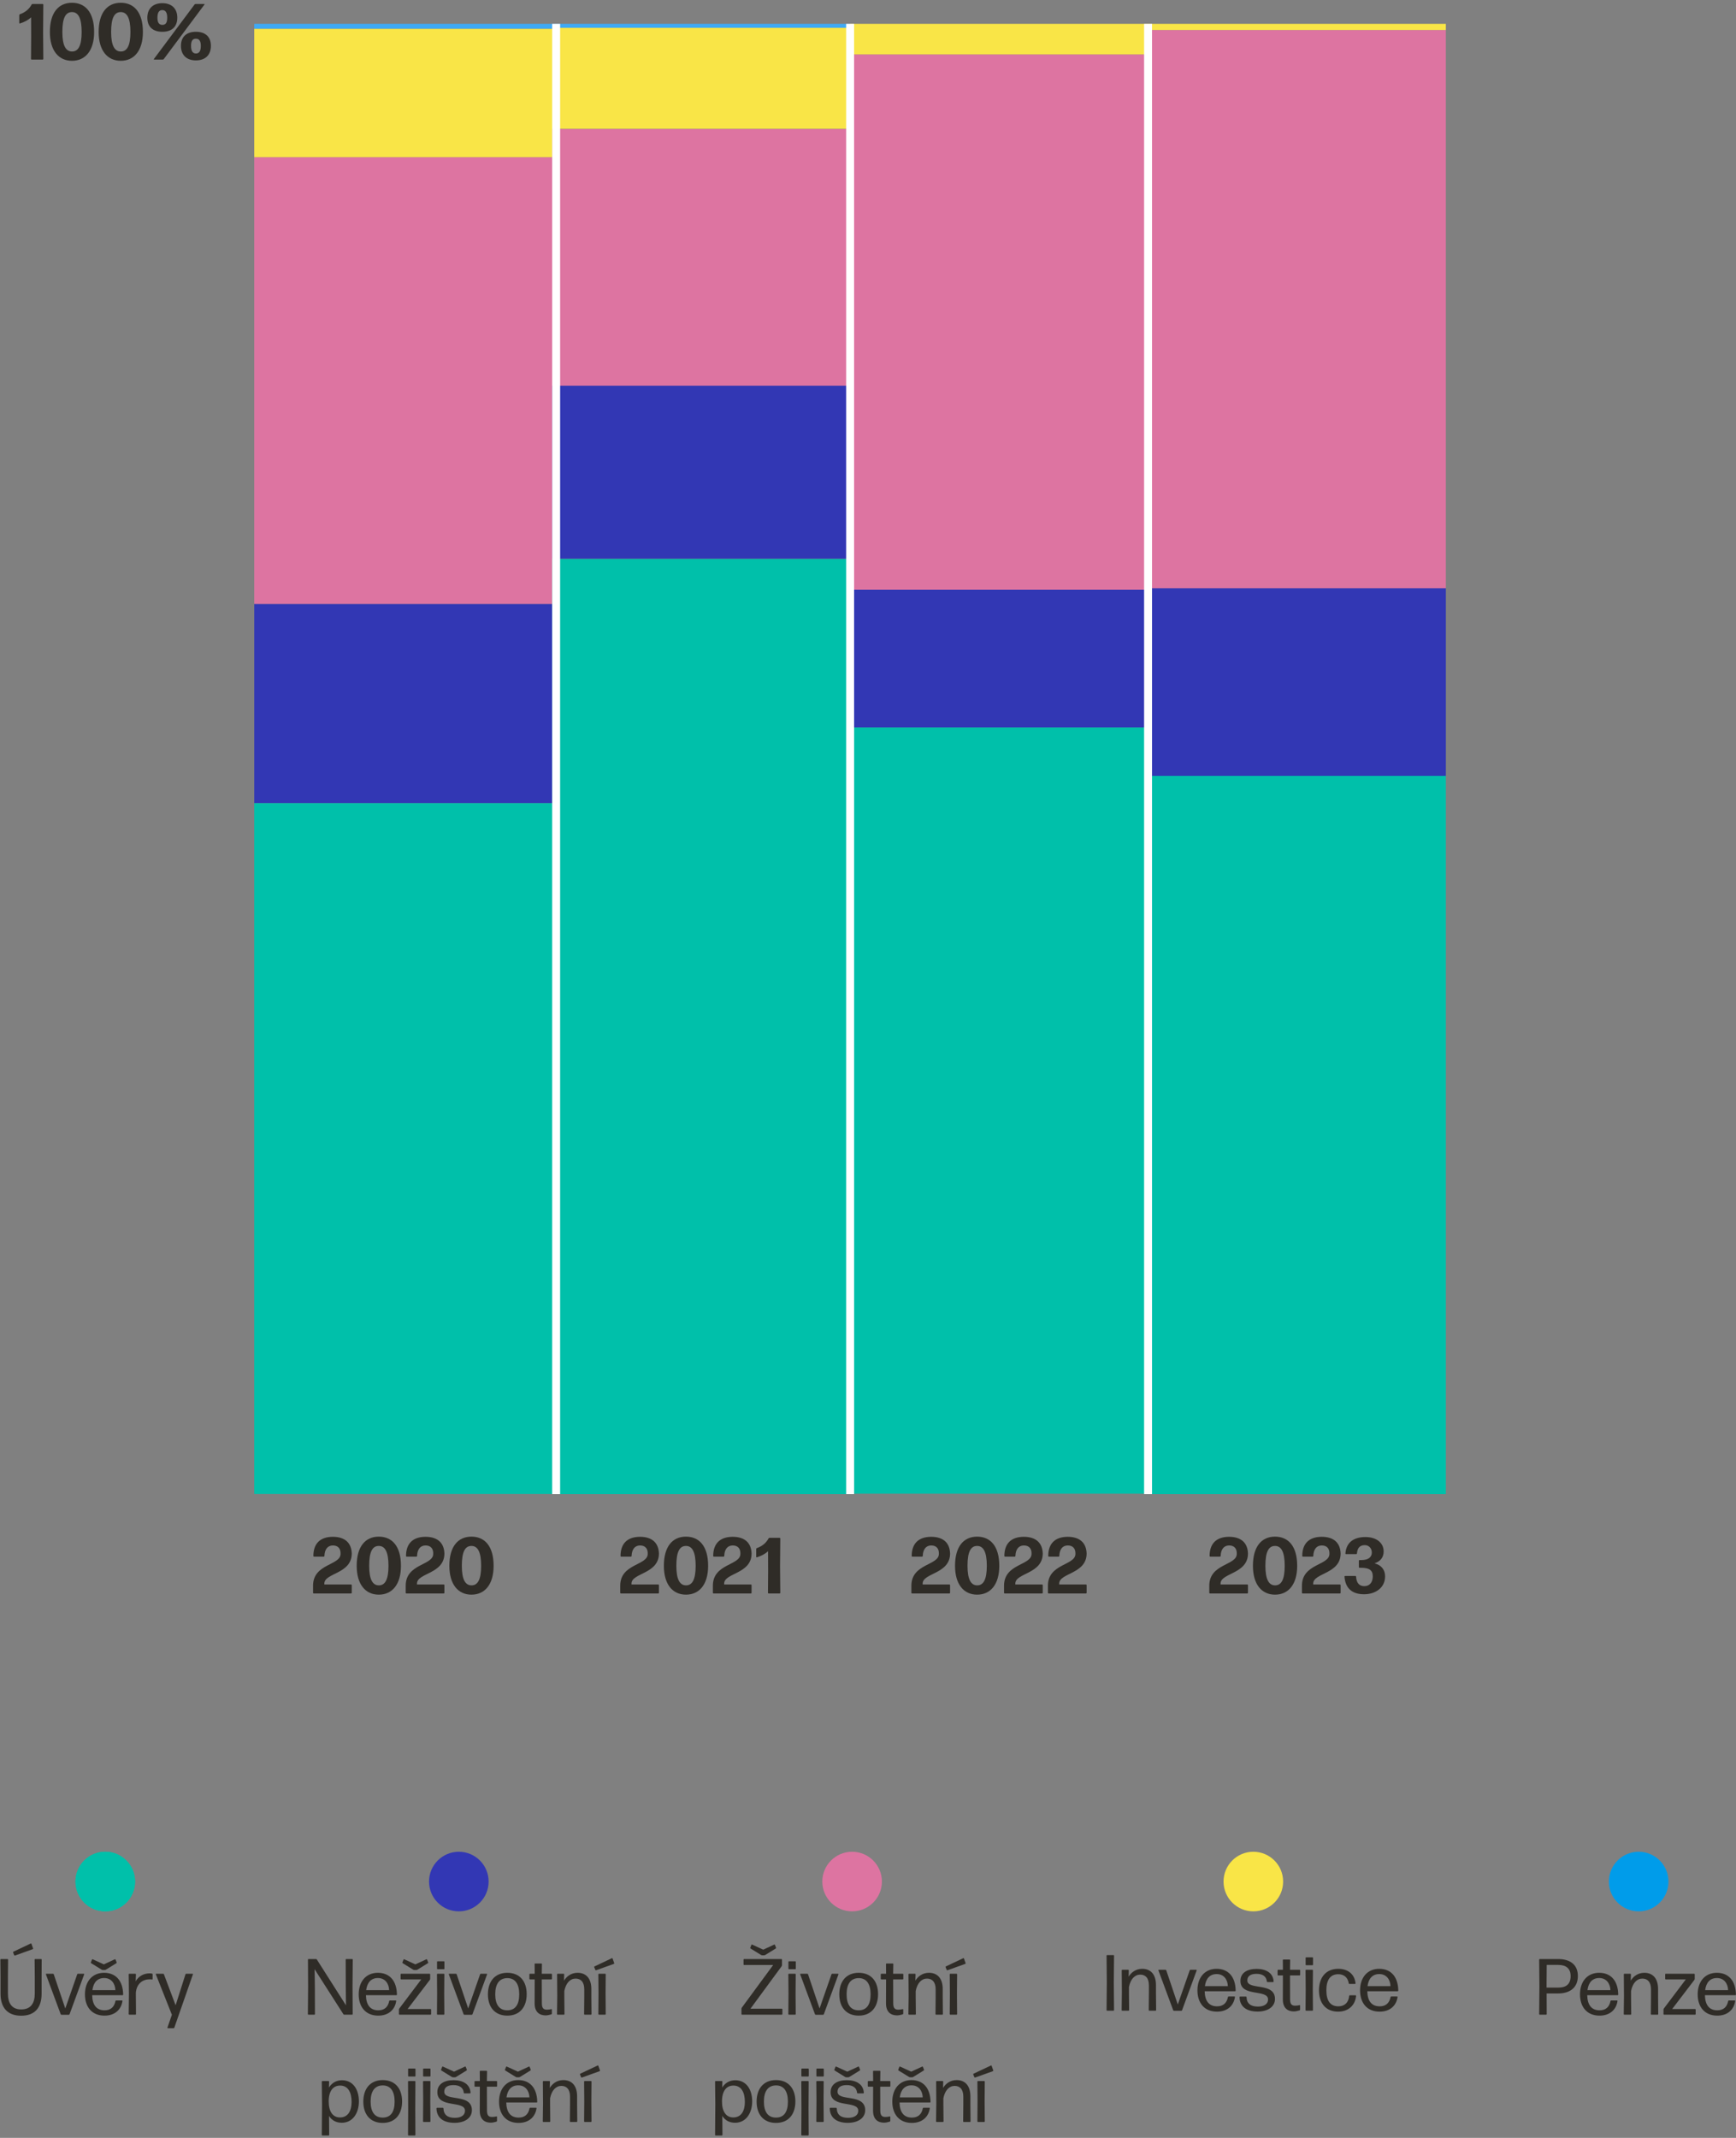
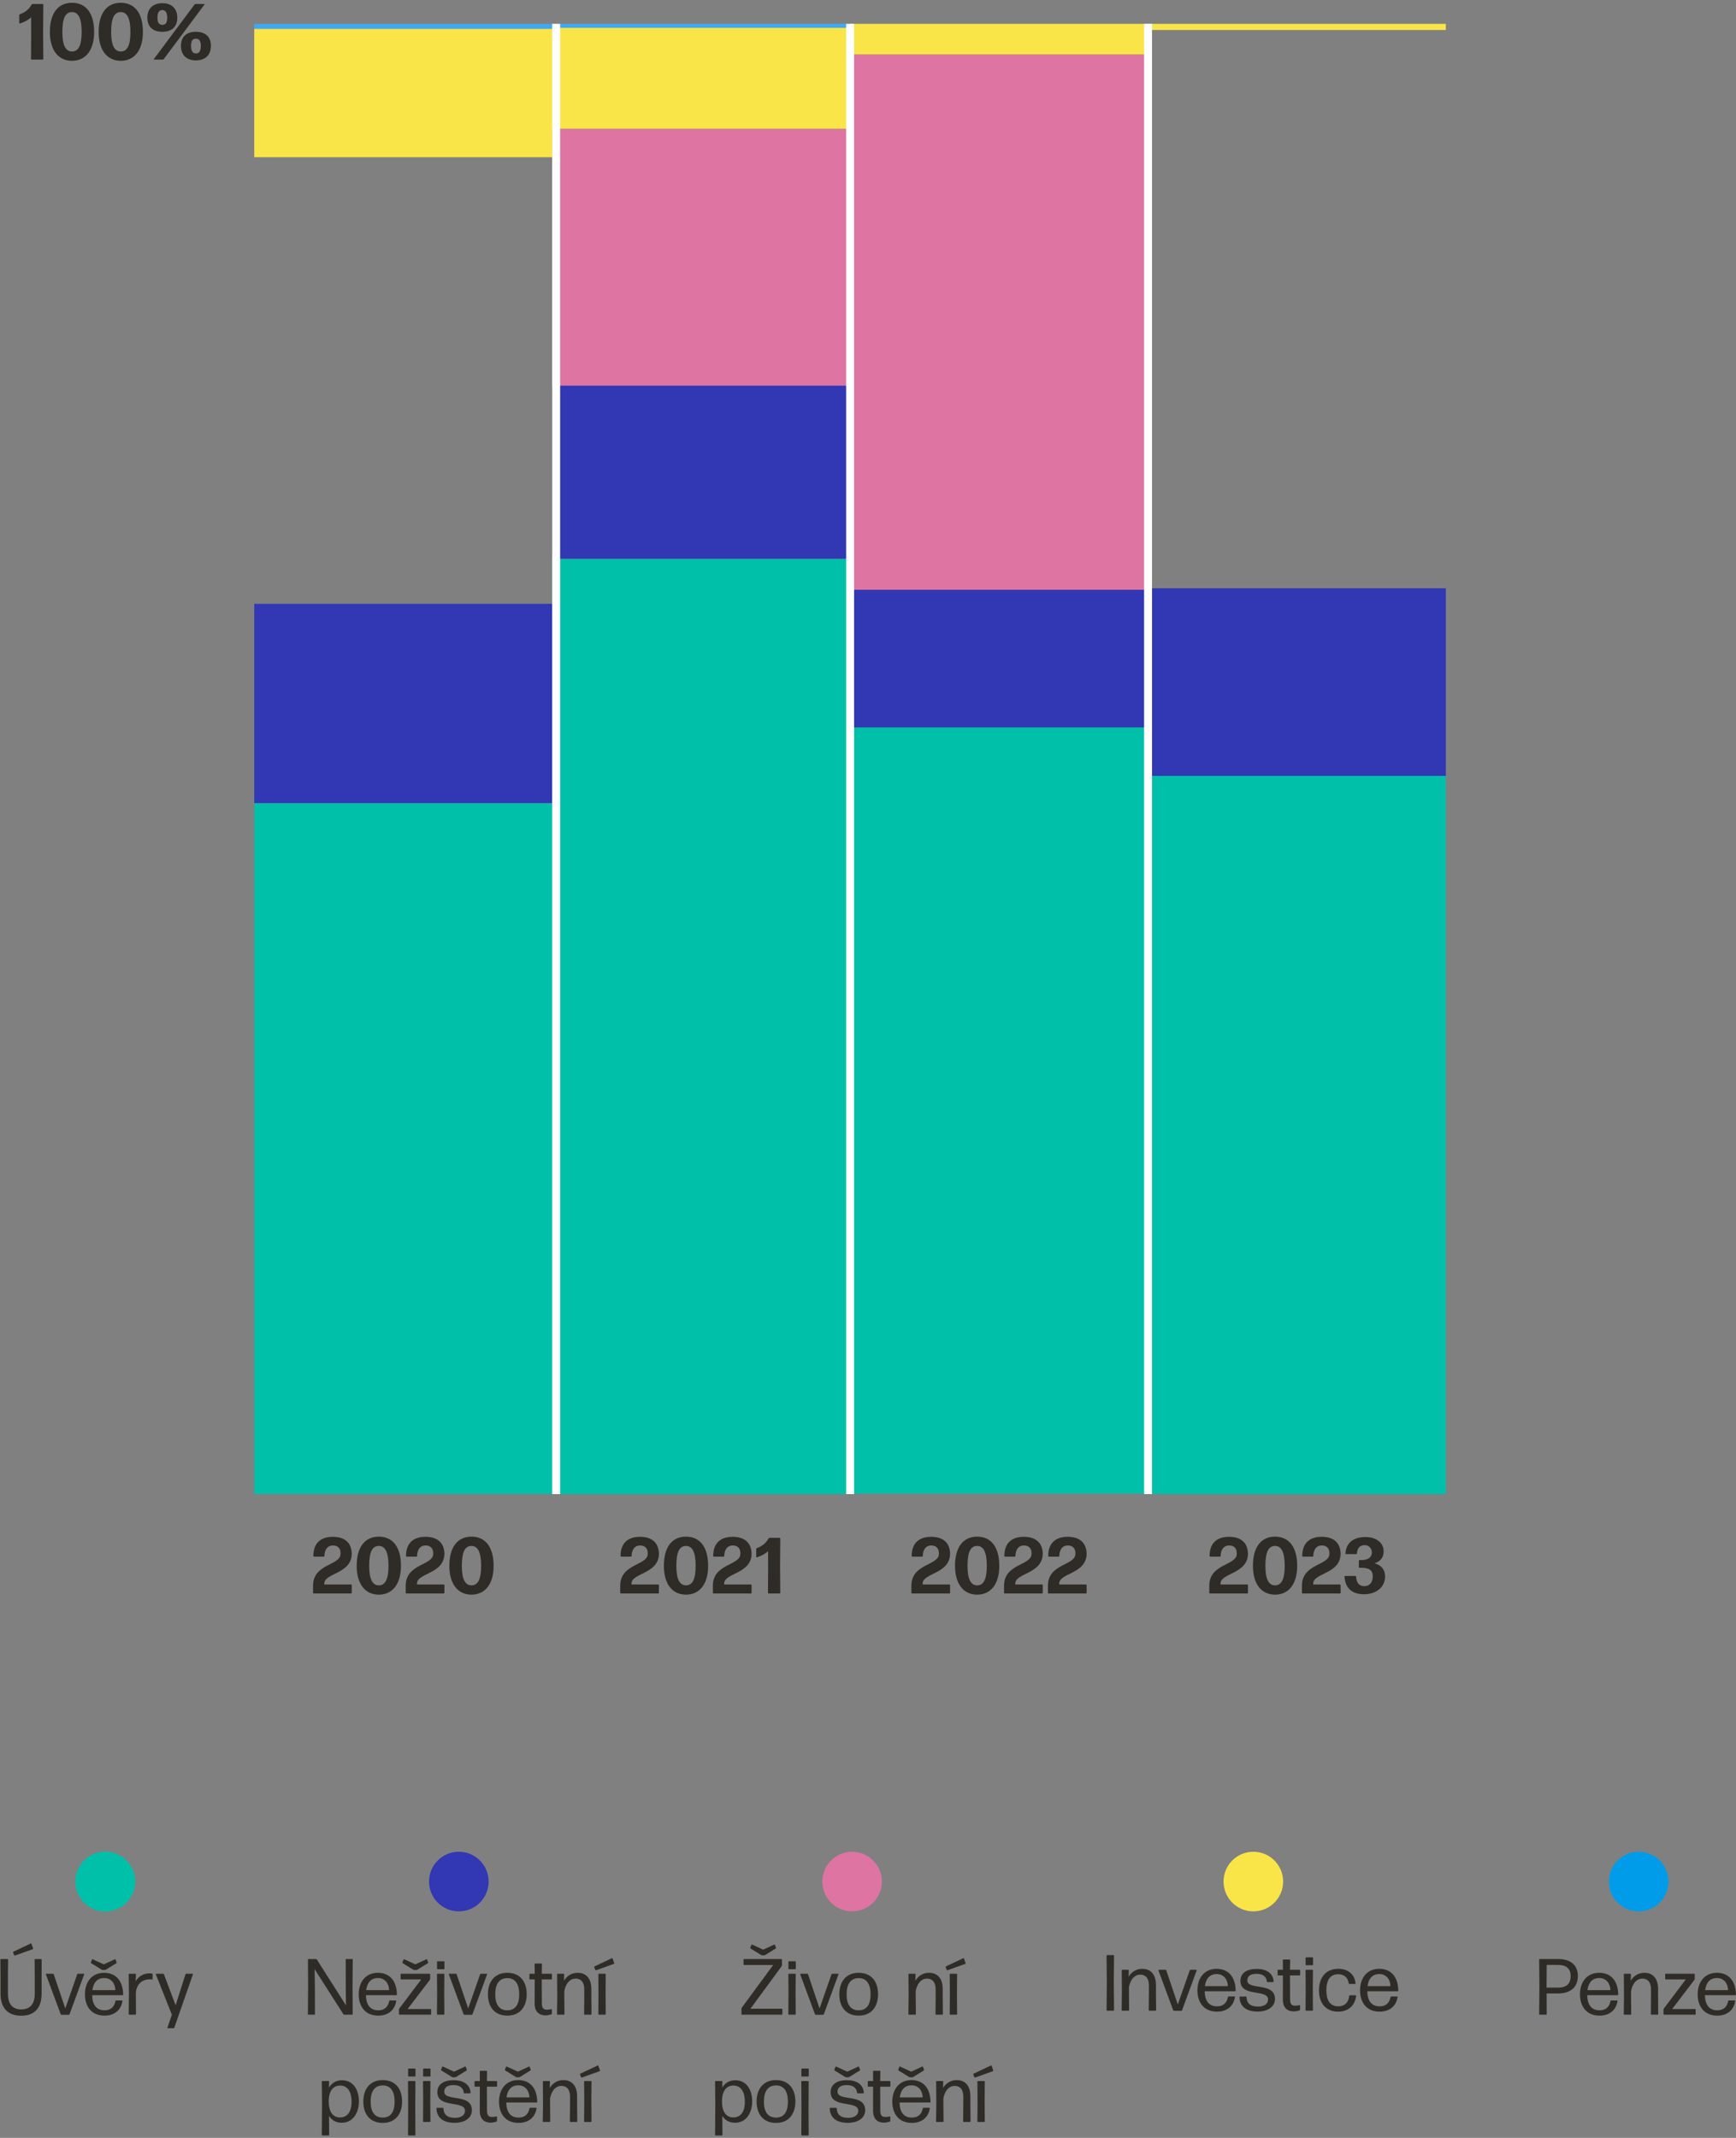
<svg xmlns="http://www.w3.org/2000/svg" width="437" height="538" viewBox="0 0 437 538" fill="none">
  <rect x="0" y="0" width="437" height="538" fill="#808080" stroke="none" />
  <path d="M115.5 481C119.642 481 123 477.642 123 473.5C123 469.358 119.642 466 115.5 466C111.358 466 108 469.358 108 473.5C108 477.642 111.358 481 115.5 481Z" fill="#3237B4" />
  <path d="M315.5 481C319.642 481 323 477.642 323 473.5C323 469.358 319.642 466 315.5 466C311.358 466 308 469.358 308 473.5C308 477.642 311.358 481 315.5 481Z" fill="#F9E547" />
  <path d="M214.5 481C218.642 481 222 477.642 222 473.5C222 469.358 218.642 466 214.5 466C210.358 466 207 469.358 207 473.5C207 477.642 210.358 481 214.5 481Z" fill="#DD74A1" />
  <path d="M26.5 481C30.642 481 34 477.642 34 473.5C34 469.358 30.642 466 26.5 466C22.358 466 19 469.358 19 473.5C19 477.642 22.358 481 26.5 481Z" fill="#00C0AA" />
  <path d="M26.5 481C30.642 481 34 477.642 34 473.5C34 469.358 30.642 466 26.5 466C22.358 466 19 469.358 19 473.5C19 477.642 22.358 481 26.5 481Z" fill="#00C0AA" />
  <path d="M8.234 490.52L3.774 492.12C3.694 492.14 3.614 492.1 3.574 492.04L3.294 491.34C3.254 491.28 3.294 491.2 3.354 491.16L7.754 489.08C7.814 489.04 7.894 489.08 7.914 489.16L8.334 490.34C8.354 490.42 8.314 490.5 8.234 490.52ZM10.474 501.7C10.474 505.22 8.794 507.26 5.334 507.26C1.874 507.26 0.134 505.22 0.134 501.7V497.34L0.094 493.14C0.094 493.06 0.154 493 0.234 493H1.894C1.974 493 2.034 493.06 2.034 493.14L1.994 497.3V501.7C1.994 504.08 2.954 505.68 5.334 505.68C7.774 505.68 8.754 504.08 8.754 501.7V497.34L8.714 493.14C8.714 493.06 8.774 493 8.854 493H10.354C10.434 493 10.494 493.06 10.494 493.14L10.474 497.34V501.7Z" fill="#2F2C27" />
  <path d="M21.195 496.84L17.515 506.88C17.495 506.96 17.415 507.02 17.335 507.02H15.455C15.375 507.02 15.295 506.96 15.275 506.88L11.555 496.84C11.535 496.76 11.575 496.7 11.655 496.7H13.355C13.435 496.7 13.515 496.76 13.535 496.84L16.435 505.44L19.435 496.84C19.455 496.76 19.535 496.7 19.615 496.7H21.095C21.175 496.7 21.215 496.76 21.195 496.84Z" fill="#2F2C27" />
  <path d="M29.301 494.04L26.641 495.68C26.561 495.72 26.461 495.76 26.381 495.76H25.861C25.781 495.76 25.681 495.72 25.601 495.68L22.941 494.04C22.881 494 22.841 493.9 22.881 493.84L23.161 493.12C23.201 493.06 23.281 493.02 23.341 493.06L26.141 494.34L28.901 493.06C28.961 493.02 29.041 493.06 29.081 493.12L29.361 493.84C29.401 493.9 29.361 494 29.301 494.04ZM29.221 503.42H30.701C30.781 503.42 30.841 503.48 30.821 503.56C30.521 505.68 28.961 507.24 26.301 507.24C23.101 507.24 21.381 505.02 21.381 501.88C21.381 498.66 23.221 496.46 26.201 496.46C29.201 496.46 30.961 498.52 31.001 501.96C31.001 502.04 30.941 502.1 30.861 502.1H23.201C23.261 504.58 24.301 505.9 26.321 505.9C27.861 505.9 28.761 505.08 29.061 503.56C29.081 503.48 29.141 503.42 29.221 503.42ZM29.041 500.82C28.981 499.18 28.041 497.78 26.221 497.78C24.521 497.78 23.521 498.88 23.261 500.82H29.041Z" fill="#2F2C27" />
  <path d="M34.096 507H32.536C32.456 507 32.396 506.94 32.396 506.86L32.456 501.74L32.396 496.84C32.396 496.76 32.456 496.7 32.536 496.7H34.076C34.156 496.7 34.216 496.76 34.216 496.84L34.156 498.6C34.876 497.3 36.216 496.6 37.656 496.6C37.876 496.6 38.096 496.62 38.276 496.66C38.356 496.68 38.416 496.76 38.416 496.84V498.04C38.416 498.1 38.356 498.16 38.276 498.14C38.116 498.12 37.916 498.1 37.676 498.1C35.916 498.1 34.396 499.18 34.196 501.48L34.236 506.86C34.236 506.94 34.176 507 34.096 507Z" fill="#2F2C27" />
  <path d="M48.567 496.84L43.887 510.26C43.867 510.34 43.787 510.4 43.707 510.4H42.247C42.187 510.4 42.127 510.34 42.147 510.26L43.267 507.02L39.227 496.84C39.187 496.76 39.227 496.7 39.307 496.7H41.087C41.167 496.7 41.247 496.76 41.267 496.84L44.207 504.64L46.687 496.84C46.707 496.76 46.787 496.7 46.867 496.7H48.467C48.547 496.7 48.587 496.76 48.567 496.84Z" fill="#2F2C27" />
  <path d="M165.689 401H156.309C156.209 401 156.129 400.92 156.129 400.82V399.04C156.129 393.46 163.049 393.98 163.049 391.04C163.109 389.7 162.389 388.9 161.089 388.92C159.829 388.94 159.049 389.86 158.989 391.56C158.989 391.66 158.909 391.74 158.809 391.74H156.389C156.289 391.74 156.209 391.66 156.209 391.56C156.209 388.52 157.849 386.76 161.089 386.74C164.209 386.74 165.789 388.32 165.869 390.94C165.869 396.12 158.969 395.82 158.969 398.5V398.74H165.689C165.789 398.74 165.869 398.82 165.869 398.92V400.82C165.869 400.92 165.789 401 165.689 401Z" fill="#2F2C27" />
  <path d="M178.256 394.04C178.256 398.72 176.056 401.3 172.676 401.3C169.316 401.3 167.116 398.72 167.116 394.04C167.116 389.18 169.296 386.7 172.676 386.7C176.036 386.7 178.256 389.12 178.256 394.04ZM170.256 394.04C170.256 397.5 171.136 398.96 172.696 398.96C174.256 398.96 175.116 397.52 175.116 394.04C175.116 390.56 174.256 389.04 172.676 389.04C171.076 389.04 170.256 390.5 170.256 394.04Z" fill="#2F2C27" />
  <path d="M189.013 401H179.633C179.533 401 179.453 400.92 179.453 400.82V399.04C179.453 393.46 186.373 393.98 186.373 391.04C186.433 389.7 185.713 388.9 184.413 388.92C183.153 388.94 182.373 389.86 182.313 391.56C182.313 391.66 182.233 391.74 182.133 391.74H179.713C179.613 391.74 179.533 391.66 179.533 391.56C179.533 388.52 181.173 386.76 184.413 386.74C187.533 386.74 189.113 388.32 189.193 390.94C189.193 396.12 182.293 395.82 182.293 398.5V398.74H189.013C189.113 398.74 189.193 398.82 189.193 398.92V400.82C189.193 400.92 189.113 401 189.013 401Z" fill="#2F2C27" />
  <path d="M196.24 401H193.5C193.4 401 193.32 400.92 193.32 400.82L193.36 395.22L193.34 390.36C192.6 391.06 191.64 391.56 190.54 391.9C190.44 391.94 190.36 391.88 190.36 391.78V389.82C190.36 389.72 190.42 389.62 190.54 389.58C191.88 389.1 192.86 388.28 193.46 387.16C193.5 387.06 193.62 387 193.72 387H196.24C196.34 387 196.42 387.08 196.42 387.18L196.36 394.18L196.42 400.82C196.42 400.92 196.34 401 196.24 401Z" fill="#2F2C27" />
  <path d="M88.365 401H78.985C78.885 401 78.805 400.92 78.805 400.82V399.04C78.805 393.46 85.725 393.98 85.725 391.04C85.785 389.7 85.065 388.9 83.765 388.92C82.505 388.94 81.725 389.86 81.665 391.56C81.665 391.66 81.585 391.74 81.485 391.74H79.065C78.965 391.74 78.885 391.66 78.885 391.56C78.885 388.52 80.525 386.76 83.765 386.74C86.885 386.74 88.465 388.32 88.545 390.94C88.545 396.12 81.645 395.82 81.645 398.5V398.74H88.365C88.465 398.74 88.545 398.82 88.545 398.92V400.82C88.545 400.92 88.465 401 88.365 401Z" fill="#2F2C27" />
  <path d="M100.932 394.04C100.932 398.72 98.732 401.3 95.352 401.3C91.992 401.3 89.792 398.72 89.792 394.04C89.792 389.18 91.972 386.7 95.352 386.7C98.712 386.7 100.932 389.12 100.932 394.04ZM92.932 394.04C92.932 397.5 93.812 398.96 95.372 398.96C96.932 398.96 97.792 397.52 97.792 394.04C97.792 390.56 96.932 389.04 95.352 389.04C93.752 389.04 92.932 390.5 92.932 394.04Z" fill="#2F2C27" />
  <path d="M111.689 401H102.309C102.209 401 102.129 400.92 102.129 400.82V399.04C102.129 393.46 109.049 393.98 109.049 391.04C109.109 389.7 108.389 388.9 107.089 388.92C105.829 388.94 105.049 389.86 104.989 391.56C104.989 391.66 104.909 391.74 104.809 391.74H102.389C102.289 391.74 102.209 391.66 102.209 391.56C102.209 388.52 103.849 386.76 107.089 386.74C110.209 386.74 111.789 388.32 111.869 390.94C111.869 396.12 104.969 395.82 104.969 398.5V398.74H111.689C111.789 398.74 111.869 398.82 111.869 398.92V400.82C111.869 400.92 111.789 401 111.689 401Z" fill="#2F2C27" />
  <path d="M124.256 394.04C124.256 398.72 122.056 401.3 118.676 401.3C115.316 401.3 113.116 398.72 113.116 394.04C113.116 389.18 115.296 386.7 118.676 386.7C122.036 386.7 124.256 389.12 124.256 394.04ZM116.256 394.04C116.256 397.5 117.136 398.96 118.696 398.96C120.256 398.96 121.116 397.52 121.116 394.04C121.116 390.56 120.256 389.04 118.676 389.04C117.076 389.04 116.256 390.5 116.256 394.04Z" fill="#2F2C27" />
  <path d="M238.982 401H229.602C229.502 401 229.422 400.92 229.422 400.82V399.04C229.422 393.46 236.342 393.98 236.342 391.04C236.402 389.7 235.682 388.9 234.382 388.92C233.122 388.94 232.342 389.86 232.282 391.56C232.282 391.66 232.202 391.74 232.102 391.74H229.682C229.582 391.74 229.502 391.66 229.502 391.56C229.502 388.52 231.142 386.76 234.382 386.74C237.502 386.74 239.082 388.32 239.162 390.94C239.162 396.12 232.262 395.82 232.262 398.5V398.74H238.982C239.082 398.74 239.162 398.82 239.162 398.92V400.82C239.162 400.92 239.082 401 238.982 401Z" fill="#2F2C27" />
  <path d="M251.549 394.04C251.549 398.72 249.349 401.3 245.969 401.3C242.609 401.3 240.409 398.72 240.409 394.04C240.409 389.18 242.589 386.7 245.969 386.7C249.329 386.7 251.549 389.12 251.549 394.04ZM243.549 394.04C243.549 397.5 244.429 398.96 245.989 398.96C247.549 398.96 248.409 397.52 248.409 394.04C248.409 390.56 247.549 389.04 245.969 389.04C244.369 389.04 243.549 390.5 243.549 394.04Z" fill="#2F2C27" />
  <path d="M262.306 401H252.926C252.826 401 252.746 400.92 252.746 400.82V399.04C252.746 393.46 259.666 393.98 259.666 391.04C259.726 389.7 259.006 388.9 257.706 388.92C256.446 388.94 255.666 389.86 255.606 391.56C255.606 391.66 255.526 391.74 255.426 391.74H253.006C252.906 391.74 252.826 391.66 252.826 391.56C252.826 388.52 254.466 386.76 257.706 386.74C260.826 386.74 262.406 388.32 262.486 390.94C262.486 396.12 255.586 395.82 255.586 398.5V398.74H262.306C262.406 398.74 262.486 398.82 262.486 398.92V400.82C262.486 400.92 262.406 401 262.306 401Z" fill="#2F2C27" />
  <path d="M273.353 401H263.973C263.873 401 263.793 400.92 263.793 400.82V399.04C263.793 393.46 270.713 393.98 270.713 391.04C270.773 389.7 270.053 388.9 268.753 388.92C267.493 388.94 266.713 389.86 266.653 391.56C266.653 391.66 266.573 391.74 266.473 391.74H264.053C263.953 391.74 263.873 391.66 263.873 391.56C263.873 388.52 265.513 386.76 268.753 386.74C271.873 386.74 273.453 388.32 273.533 390.94C273.533 396.12 266.633 395.82 266.633 398.5V398.74H273.353C273.453 398.74 273.533 398.82 273.533 398.92V400.82C273.533 400.92 273.453 401 273.353 401Z" fill="#2F2C27" />
  <path d="M313.97 401H304.59C304.49 401 304.41 400.92 304.41 400.82V399.04C304.41 393.46 311.33 393.98 311.33 391.04C311.39 389.7 310.67 388.9 309.37 388.92C308.11 388.94 307.33 389.86 307.27 391.56C307.27 391.66 307.19 391.74 307.09 391.74H304.67C304.57 391.74 304.49 391.66 304.49 391.56C304.49 388.52 306.13 386.76 309.37 386.74C312.49 386.74 314.07 388.32 314.15 390.94C314.15 396.12 307.25 395.82 307.25 398.5V398.74H313.97C314.07 398.74 314.15 398.82 314.15 398.92V400.82C314.15 400.92 314.07 401 313.97 401Z" fill="#2F2C27" />
  <path d="M326.537 394.04C326.537 398.72 324.337 401.3 320.957 401.3C317.597 401.3 315.397 398.72 315.397 394.04C315.397 389.18 317.577 386.7 320.957 386.7C324.317 386.7 326.537 389.12 326.537 394.04ZM318.537 394.04C318.537 397.5 319.417 398.96 320.977 398.96C322.537 398.96 323.397 397.52 323.397 394.04C323.397 390.56 322.537 389.04 320.957 389.04C319.357 389.04 318.537 390.5 318.537 394.04Z" fill="#2F2C27" />
  <path d="M337.294 401H327.914C327.814 401 327.734 400.92 327.734 400.82V399.04C327.734 393.46 334.654 393.98 334.654 391.04C334.714 389.7 333.994 388.9 332.694 388.92C331.434 388.94 330.654 389.86 330.594 391.56C330.594 391.66 330.514 391.74 330.414 391.74H327.994C327.894 391.74 327.814 391.66 327.814 391.56C327.814 388.52 329.454 386.76 332.694 386.74C335.814 386.74 337.394 388.32 337.474 390.94C337.474 396.12 330.574 395.82 330.574 398.5V398.74H337.294C337.394 398.74 337.474 398.82 337.474 398.92V400.82C337.474 400.92 337.394 401 337.294 401Z" fill="#2F2C27" />
  <path d="M348.666 396.7C348.666 399.58 346.226 401.2 343.386 401.2C340.306 401.2 338.666 399.66 338.446 396.78C338.426 396.68 338.506 396.6 338.606 396.6H341.186C341.286 396.6 341.366 396.68 341.366 396.78C341.446 398.3 342.126 399.18 343.466 399.16C344.686 399.16 345.526 398.28 345.566 396.8C345.606 395.2 344.746 394.54 342.666 394.54H342.246C342.146 394.54 342.066 394.46 342.066 394.36V392.78C342.066 392.68 342.146 392.6 342.246 392.6H342.666C344.506 392.6 345.326 391.82 345.326 390.7C345.326 389.62 344.566 388.84 343.566 388.84C342.346 388.84 341.686 389.52 341.586 390.92C341.566 391.02 341.486 391.1 341.386 391.1H338.846C338.746 391.1 338.666 391.02 338.686 390.92C338.866 388.26 340.666 386.8 343.726 386.8C346.446 386.8 348.286 388.22 348.306 390.4C348.306 392.08 347.326 392.98 346.006 393.42C347.706 393.86 348.666 395 348.666 396.7Z" fill="#2F2C27" />
  <path d="M10.728 15H7.988C7.888 15 7.808 14.92 7.808 14.82L7.848 9.22L7.828 4.36C7.088 5.06 6.128 5.56 5.028 5.9C4.928 5.94 4.848 5.88 4.848 5.78V3.82C4.848 3.72 4.908 3.62 5.028 3.58C6.368 3.1 7.348 2.28 7.948 1.16C7.988 1.06 8.108 1 8.208 1H10.728C10.828 1 10.908 1.08 10.908 1.18L10.848 8.18L10.908 14.82C10.908 14.92 10.828 15 10.728 15Z" fill="#2F2C27" />
  <path d="M23.697 8.04C23.697 12.72 21.497 15.3 18.117 15.3C14.757 15.3 12.557 12.72 12.557 8.04C12.557 3.18 14.737 0.7 18.117 0.7C21.477 0.7 23.697 3.12 23.697 8.04ZM15.697 8.04C15.697 11.5 16.577 12.96 18.137 12.96C19.697 12.96 20.557 11.52 20.557 8.04C20.557 4.56 19.697 3.04 18.117 3.04C16.517 3.04 15.697 4.5 15.697 8.04Z" fill="#2F2C27" />
  <path d="M35.974 8.04C35.974 12.72 33.774 15.3 30.394 15.3C27.034 15.3 24.834 12.72 24.834 8.04C24.834 3.18 27.014 0.7 30.394 0.7C33.754 0.7 35.974 3.12 35.974 8.04ZM27.974 8.04C27.974 11.5 28.854 12.96 30.414 12.96C31.974 12.96 32.834 11.52 32.834 8.04C32.834 4.56 31.974 3.04 30.394 3.04C28.794 3.04 27.974 4.5 27.974 8.04Z" fill="#2F2C27" />
  <path d="M44.631 4.46C44.631 6.82 43.151 8 40.871 8C38.591 8 37.091 6.84 37.091 4.46C37.091 2.1 38.571 0.8 40.871 0.8C43.151 0.8 44.631 2.1 44.631 4.46ZM40.951 15H38.811C38.731 15 38.691 14.92 38.731 14.86L48.971 1.14C49.031 1.06 49.151 1 49.251 1H51.391C51.471 1 51.511 1.08 51.471 1.14L41.231 14.86C41.171 14.94 41.051 15 40.951 15ZM39.631 4.46C39.631 5.7 40.051 6.26 40.871 6.26C41.691 6.26 42.091 5.74 42.091 4.46C42.091 3.1 41.631 2.54 40.851 2.54C40.071 2.54 39.631 3.1 39.631 4.46ZM53.091 11.54C53.091 13.9 51.611 15.2 49.311 15.2C47.031 15.2 45.551 13.9 45.551 11.54C45.551 9.18 47.031 8 49.311 8C51.591 8 53.091 9.16 53.091 11.54ZM48.091 11.54C48.091 12.9 48.551 13.46 49.331 13.46C50.111 13.46 50.551 12.9 50.551 11.54C50.551 10.3 50.131 9.74 49.311 9.74C48.491 9.74 48.091 10.26 48.091 11.54Z" fill="#2F2C27" />
  <path d="M280.295 506H278.695C278.615 506 278.555 505.94 278.555 505.86L278.615 498.88L278.555 492.14C278.555 492.06 278.615 492 278.695 492H280.295C280.375 492 280.435 492.06 280.435 492.14L280.375 498.88L280.435 505.86C280.435 505.94 280.375 506 280.295 506Z" fill="#2F2C27" />
  <path d="M284.091 506H282.491C282.411 506 282.351 505.94 282.351 505.86L282.411 501.3L282.371 495.84C282.371 495.76 282.431 495.7 282.511 495.7H284.011C284.091 495.7 284.151 495.76 284.151 495.84L284.111 497.44C284.731 496.4 285.891 495.46 287.531 495.46C289.651 495.46 290.991 496.86 290.991 499.54V501.6L291.031 505.86C291.031 505.94 290.971 506 290.891 506H289.311C289.231 506 289.171 505.94 289.171 505.86L289.211 501.6V499.62C289.211 497.76 288.331 496.92 287.031 496.92C285.691 496.92 284.591 498 284.191 500.04V501.6L284.231 505.86C284.231 505.94 284.171 506 284.091 506Z" fill="#2F2C27" />
  <path d="M301.243 495.84L297.563 505.88C297.543 505.96 297.463 506.02 297.383 506.02H295.503C295.423 506.02 295.343 505.96 295.323 505.88L291.603 495.84C291.583 495.76 291.623 495.7 291.703 495.7H293.403C293.483 495.7 293.563 495.76 293.583 495.84L296.483 504.44L299.483 495.84C299.503 495.76 299.583 495.7 299.663 495.7H301.143C301.223 495.7 301.263 495.76 301.243 495.84Z" fill="#2F2C27" />
  <path d="M309.269 502.42H310.749C310.829 502.42 310.889 502.48 310.869 502.56C310.569 504.68 309.009 506.24 306.349 506.24C303.149 506.24 301.429 504.02 301.429 500.88C301.429 497.66 303.269 495.46 306.249 495.46C309.249 495.46 311.009 497.52 311.049 500.96C311.049 501.04 310.989 501.1 310.909 501.1H303.249C303.309 503.58 304.349 504.9 306.369 504.9C307.909 504.9 308.809 504.08 309.109 502.56C309.129 502.48 309.189 502.42 309.269 502.42ZM309.089 499.82C309.029 498.18 308.089 496.78 306.269 496.78C304.569 496.78 303.569 497.88 303.309 499.82H309.089Z" fill="#2F2C27" />
  <path d="M320.947 503.04C320.947 505.06 319.067 506.22 316.587 506.22C313.827 506.22 312.087 505 312.027 502.58C312.027 502.5 312.087 502.44 312.167 502.44H313.647C313.727 502.44 313.787 502.5 313.787 502.58C313.847 504.22 314.847 504.96 316.667 504.96C318.187 504.96 319.207 504.32 319.207 503.18C319.207 500.48 312.247 502.66 312.247 498.5C312.247 496.52 313.887 495.48 316.327 495.48C318.707 495.48 320.487 496.5 320.607 498.66C320.607 498.74 320.547 498.8 320.467 498.8H319.047C318.967 498.8 318.907 498.74 318.907 498.66C318.787 497.34 317.787 496.72 316.307 496.72C314.887 496.72 313.987 497.24 313.987 498.38C313.987 500.94 320.947 498.72 320.947 503.04Z" fill="#2F2C27" />
  <path d="M327.266 504.7V505.74C327.266 505.82 327.206 505.9 327.126 505.92C326.706 506.04 326.186 506.18 325.706 506.18C324.206 506.18 322.926 505.4 322.926 503.16L322.946 497.12H321.746C321.666 497.12 321.606 497.06 321.606 496.98V495.84C321.606 495.76 321.666 495.7 321.746 495.7H322.946L322.926 493.26C322.926 493.18 322.986 493.12 323.066 493.12H324.626C324.706 493.12 324.766 493.18 324.766 493.26L324.726 495.7H327.146C327.226 495.7 327.286 495.76 327.286 495.84V496.98C327.286 497.06 327.226 497.12 327.146 497.12H324.726L324.746 503.12C324.746 504.36 325.166 504.74 326.026 504.74C326.446 504.74 326.846 504.68 327.126 504.6C327.206 504.58 327.266 504.64 327.266 504.7Z" fill="#2F2C27" />
  <path d="M330.382 494.56H328.802C328.722 494.56 328.662 494.5 328.662 494.42V492.7C328.662 492.62 328.722 492.56 328.802 492.56H330.382C330.462 492.56 330.522 492.62 330.522 492.7V494.42C330.522 494.5 330.462 494.56 330.382 494.56ZM330.362 506H328.782C328.702 506 328.642 505.94 328.642 505.86L328.682 500.7L328.642 495.84C328.642 495.76 328.702 495.7 328.782 495.7H330.362C330.442 495.7 330.502 495.76 330.502 495.84L330.462 500.68L330.502 505.86C330.502 505.94 330.442 506 330.362 506Z" fill="#2F2C27" />
  <path d="M341.363 502.26C341.163 504.56 339.503 506.24 336.843 506.24C333.763 506.24 332.023 504.12 332.023 500.88C332.023 497.64 333.763 495.46 336.883 495.46C339.443 495.46 341.023 496.94 341.223 499.12C341.243 499.2 341.183 499.26 341.103 499.26H339.683C339.603 499.26 339.543 499.2 339.523 499.12C339.283 497.62 338.303 496.82 336.883 496.82C334.843 496.82 333.883 498.3 333.883 500.86C333.883 503.48 334.843 504.88 336.883 504.9C338.483 504.9 339.483 503.94 339.623 502.26C339.643 502.18 339.703 502.12 339.783 502.12H341.223C341.303 502.12 341.363 502.18 341.363 502.26Z" fill="#2F2C27" />
  <path d="M350.207 502.42H351.687C351.767 502.42 351.827 502.48 351.807 502.56C351.507 504.68 349.947 506.24 347.287 506.24C344.087 506.24 342.367 504.02 342.367 500.88C342.367 497.66 344.207 495.46 347.187 495.46C350.187 495.46 351.947 497.52 351.987 500.96C351.987 501.04 351.927 501.1 351.847 501.1H344.187C344.247 503.58 345.287 504.9 347.307 504.9C348.847 504.9 349.747 504.08 350.047 502.56C350.067 502.48 350.127 502.42 350.207 502.42ZM350.027 499.82C349.967 498.18 349.027 496.78 347.207 496.78C345.507 496.78 344.507 497.88 344.247 499.82H350.027Z" fill="#2F2C27" />
  <path d="M79.22 496.84L79.26 500.34L79.28 506.86C79.28 506.94 79.22 507 79.14 507H77.64C77.56 507 77.5 506.94 77.5 506.86L77.56 499.9L77.52 493.14C77.52 493.06 77.58 493 77.66 493H79.54C79.62 493 79.72 493.04 79.76 493.12L87.1 504.66L87.08 503.48L87.04 499.82L87.02 493.14C87.02 493.06 87.08 493 87.16 493H88.66C88.74 493 88.8 493.06 88.8 493.14L88.74 499.9L88.78 506.86C88.78 506.94 88.72 507 88.64 507H86.66C86.58 507 86.48 506.96 86.44 506.88L79.18 495.54L79.22 496.84Z" fill="#2F2C27" />
  <path d="M98.135 503.42H99.615C99.695 503.42 99.755 503.48 99.735 503.56C99.435 505.68 97.875 507.24 95.215 507.24C92.015 507.24 90.295 505.02 90.295 501.88C90.295 498.66 92.135 496.46 95.115 496.46C98.115 496.46 99.875 498.52 99.915 501.96C99.915 502.04 99.855 502.1 99.775 502.1H92.115C92.175 504.58 93.215 505.9 95.235 505.9C96.775 505.9 97.675 505.08 97.975 503.56C97.995 503.48 98.055 503.42 98.135 503.42ZM97.955 500.82C97.895 499.18 96.955 497.78 95.135 497.78C93.435 497.78 92.435 498.88 92.175 500.82H97.955Z" fill="#2F2C27" />
  <path d="M107.724 494.04L105.064 495.68C104.984 495.72 104.884 495.76 104.804 495.76H104.284C104.204 495.76 104.104 495.72 104.024 495.68L101.364 494.04C101.304 494 101.264 493.9 101.304 493.84L101.584 493.12C101.624 493.06 101.704 493.02 101.764 493.06L104.564 494.34L107.324 493.06C107.384 493.02 107.464 493.06 107.504 493.12L107.784 493.84C107.824 493.9 107.784 494 107.724 494.04ZM108.524 505.72V506.86C108.524 506.94 108.464 507 108.384 507H100.564C100.484 507 100.424 506.94 100.424 506.86V505.72C100.424 505.64 100.464 505.54 100.504 505.46L106.044 498.12H100.984C100.904 498.12 100.844 498.06 100.844 497.98V496.84C100.844 496.76 100.904 496.7 100.984 496.7H108.144C108.224 496.7 108.284 496.76 108.284 496.84V497.98C108.284 498.06 108.244 498.16 108.204 498.24L102.604 505.58H108.384C108.464 505.58 108.524 505.64 108.524 505.72Z" fill="#2F2C27" />
  <path d="M111.736 495.56H110.156C110.076 495.56 110.016 495.5 110.016 495.42V493.7C110.016 493.62 110.076 493.56 110.156 493.56H111.736C111.816 493.56 111.876 493.62 111.876 493.7V495.42C111.876 495.5 111.816 495.56 111.736 495.56ZM111.716 507H110.136C110.056 507 109.996 506.94 109.996 506.86L110.036 501.7L109.996 496.84C109.996 496.76 110.056 496.7 110.136 496.7H111.716C111.796 496.7 111.856 496.76 111.856 496.84L111.816 501.68L111.856 506.86C111.856 506.94 111.796 507 111.716 507Z" fill="#2F2C27" />
  <path d="M122.617 496.84L118.937 506.88C118.917 506.96 118.837 507.02 118.757 507.02H116.877C116.797 507.02 116.717 506.96 116.697 506.88L112.977 496.84C112.957 496.76 112.997 496.7 113.077 496.7H114.777C114.857 496.7 114.937 496.76 114.957 496.84L117.857 505.44L120.857 496.84C120.877 496.76 120.957 496.7 121.037 496.7H122.517C122.597 496.7 122.637 496.76 122.617 496.84Z" fill="#2F2C27" />
  <path d="M132.583 501.84C132.583 505.08 130.843 507.24 127.703 507.24C124.583 507.24 122.823 505.12 122.823 501.88C122.823 498.62 124.583 496.46 127.703 496.46C130.843 496.46 132.583 498.6 132.583 501.84ZM124.663 501.88C124.663 504.46 125.683 505.9 127.703 505.9C129.723 505.9 130.703 504.46 130.703 501.88C130.703 499.3 129.703 497.8 127.703 497.8C125.663 497.82 124.663 499.3 124.663 501.88Z" fill="#2F2C27" />
  <path d="M138.921 505.7V506.74C138.921 506.82 138.861 506.9 138.781 506.92C138.361 507.04 137.841 507.18 137.361 507.18C135.861 507.18 134.581 506.4 134.581 504.16L134.601 498.12H133.401C133.321 498.12 133.261 498.06 133.261 497.98V496.84C133.261 496.76 133.321 496.7 133.401 496.7H134.601L134.581 494.26C134.581 494.18 134.641 494.12 134.721 494.12H136.281C136.361 494.12 136.421 494.18 136.421 494.26L136.381 496.7H138.801C138.881 496.7 138.941 496.76 138.941 496.84V497.98C138.941 498.06 138.881 498.12 138.801 498.12H136.381L136.401 504.12C136.401 505.36 136.821 505.74 137.681 505.74C138.101 505.74 138.501 505.68 138.781 505.6C138.861 505.58 138.921 505.64 138.921 505.7Z" fill="#2F2C27" />
  <path d="M141.957 507H140.357C140.277 507 140.217 506.94 140.217 506.86L140.277 502.3L140.237 496.84C140.237 496.76 140.297 496.7 140.377 496.7H141.877C141.957 496.7 142.017 496.76 142.017 496.84L141.977 498.44C142.597 497.4 143.757 496.46 145.397 496.46C147.517 496.46 148.857 497.86 148.857 500.54V502.6L148.897 506.86C148.897 506.94 148.837 507 148.757 507H147.177C147.097 507 147.037 506.94 147.037 506.86L147.077 502.6V500.62C147.077 498.76 146.197 497.92 144.897 497.92C143.557 497.92 142.457 499 142.057 501.04V502.6L142.097 506.86C142.097 506.94 142.037 507 141.957 507Z" fill="#2F2C27" />
  <path d="M154.521 494.22L150.061 495.82C149.981 495.84 149.901 495.8 149.861 495.74L149.581 495.04C149.541 494.98 149.581 494.9 149.641 494.86L154.041 492.78C154.101 492.74 154.181 492.78 154.201 492.86L154.621 494.04C154.641 494.12 154.601 494.2 154.521 494.22ZM152.341 507H150.761C150.681 507 150.621 506.94 150.621 506.86L150.661 501.7L150.621 496.84C150.621 496.76 150.681 496.7 150.761 496.7H152.341C152.421 496.7 152.481 496.76 152.481 496.84L152.441 501.68L152.481 506.86C152.481 506.94 152.421 507 152.341 507Z" fill="#2F2C27" />
  <path d="M82.744 528.76C82.724 531.36 83.764 532.86 85.584 532.86C87.564 532.86 88.504 531.26 88.504 528.96C88.504 526.5 87.584 524.84 85.624 524.84C83.864 524.84 82.764 526.18 82.744 528.76ZM90.344 528.82C90.344 531.8 88.764 534.2 86.044 534.2C84.624 534.2 83.524 533.6 82.824 532.48L82.864 537.26C82.864 537.34 82.804 537.4 82.724 537.4H81.144C81.064 537.4 81.004 537.34 81.004 537.26L81.064 529.52L81.004 523.84C81.004 523.76 81.064 523.7 81.144 523.7H82.704C82.784 523.7 82.844 523.76 82.844 523.84L82.804 525.34C83.504 524.2 84.624 523.5 86.084 523.5C88.864 523.5 90.344 525.82 90.344 528.82Z" fill="#2F2C27" />
  <path d="M101.218 528.84C101.218 532.08 99.478 534.24 96.338 534.24C93.218 534.24 91.458 532.12 91.458 528.88C91.458 525.62 93.218 523.46 96.338 523.46C99.478 523.46 101.218 525.6 101.218 528.84ZM93.298 528.88C93.298 531.46 94.318 532.9 96.338 532.9C98.358 532.9 99.338 531.46 99.338 528.88C99.338 526.3 98.338 524.8 96.338 524.8C94.298 524.82 93.298 526.3 93.298 528.88Z" fill="#2F2C27" />
  <path d="M104.449 522.56H102.869C102.789 522.56 102.729 522.5 102.729 522.42V520.7C102.729 520.62 102.789 520.56 102.869 520.56H104.449C104.529 520.56 104.589 520.62 104.589 520.7V522.42C104.589 522.5 104.529 522.56 104.449 522.56ZM104.429 537.4H102.849C102.769 537.4 102.709 537.34 102.709 537.26L102.749 530.68L102.709 523.84C102.709 523.76 102.769 523.7 102.849 523.7H104.429C104.509 523.7 104.569 523.76 104.569 523.84L104.529 530.68L104.569 537.26C104.569 537.34 104.509 537.4 104.429 537.4Z" fill="#2F2C27" />
  <path d="M108.23 522.56H106.65C106.57 522.56 106.51 522.5 106.51 522.42V520.7C106.51 520.62 106.57 520.56 106.65 520.56H108.23C108.31 520.56 108.37 520.62 108.37 520.7V522.42C108.37 522.5 108.31 522.56 108.23 522.56ZM108.21 534H106.63C106.55 534 106.49 533.94 106.49 533.86L106.53 528.7L106.49 523.84C106.49 523.76 106.55 523.7 106.63 523.7H108.21C108.29 523.7 108.35 523.76 108.35 523.84L108.31 528.68L108.35 533.86C108.35 533.94 108.29 534 108.21 534Z" fill="#2F2C27" />
  <path d="M117.451 521.04L114.791 522.68C114.711 522.72 114.611 522.76 114.531 522.76H114.011C113.931 522.76 113.831 522.72 113.751 522.68L111.091 521.04C111.031 521 110.991 520.9 111.031 520.84L111.311 520.12C111.351 520.06 111.431 520.02 111.491 520.06L114.291 521.34L117.051 520.06C117.111 520.02 117.191 520.06 117.231 520.12L117.511 520.84C117.551 520.9 117.511 521 117.451 521.04ZM118.791 531.04C118.791 533.06 116.911 534.22 114.431 534.22C111.671 534.22 109.931 533 109.871 530.58C109.871 530.5 109.931 530.44 110.011 530.44H111.491C111.571 530.44 111.631 530.5 111.631 530.58C111.691 532.22 112.691 532.96 114.511 532.96C116.031 532.96 117.051 532.32 117.051 531.18C117.051 528.48 110.091 530.66 110.091 526.5C110.091 524.52 111.731 523.48 114.171 523.48C116.551 523.48 118.331 524.5 118.451 526.66C118.451 526.74 118.391 526.8 118.311 526.8H116.891C116.811 526.8 116.751 526.74 116.751 526.66C116.631 525.34 115.631 524.72 114.151 524.72C112.731 524.72 111.831 525.24 111.831 526.38C111.831 528.94 118.791 526.72 118.791 531.04Z" fill="#2F2C27" />
  <path d="M125.111 532.7V533.74C125.111 533.82 125.051 533.9 124.971 533.92C124.551 534.04 124.031 534.18 123.551 534.18C122.051 534.18 120.771 533.4 120.771 531.16L120.791 525.12H119.591C119.511 525.12 119.451 525.06 119.451 524.98V523.84C119.451 523.76 119.511 523.7 119.591 523.7H120.791L120.771 521.26C120.771 521.18 120.831 521.12 120.911 521.12H122.471C122.551 521.12 122.611 521.18 122.611 521.26L122.571 523.7H124.991C125.071 523.7 125.131 523.76 125.131 523.84V524.98C125.131 525.06 125.071 525.12 124.991 525.12H122.571L122.591 531.12C122.591 532.36 123.011 532.74 123.871 532.74C124.291 532.74 124.691 532.68 124.971 532.6C125.051 532.58 125.111 532.64 125.111 532.7Z" fill="#2F2C27" />
  <path d="M133.538 521.04L130.878 522.68C130.798 522.72 130.698 522.76 130.618 522.76H130.098C130.018 522.76 129.918 522.72 129.838 522.68L127.178 521.04C127.118 521 127.078 520.9 127.118 520.84L127.398 520.12C127.438 520.06 127.518 520.02 127.578 520.06L130.378 521.34L133.138 520.06C133.198 520.02 133.278 520.06 133.318 520.12L133.598 520.84C133.638 520.9 133.598 521 133.538 521.04ZM133.458 530.42H134.938C135.018 530.42 135.078 530.48 135.058 530.56C134.758 532.68 133.198 534.24 130.538 534.24C127.338 534.24 125.618 532.02 125.618 528.88C125.618 525.66 127.458 523.46 130.438 523.46C133.438 523.46 135.198 525.52 135.238 528.96C135.238 529.04 135.178 529.1 135.098 529.1H127.438C127.498 531.58 128.538 532.9 130.558 532.9C132.098 532.9 132.998 532.08 133.298 530.56C133.318 530.48 133.378 530.42 133.458 530.42ZM133.278 527.82C133.218 526.18 132.278 524.78 130.458 524.78C128.758 524.78 127.758 525.88 127.498 527.82H133.278Z" fill="#2F2C27" />
  <path d="M138.373 534H136.773C136.693 534 136.633 533.94 136.633 533.86L136.693 529.3L136.653 523.84C136.653 523.76 136.713 523.7 136.793 523.7H138.293C138.373 523.7 138.433 523.76 138.433 523.84L138.393 525.44C139.013 524.4 140.173 523.46 141.813 523.46C143.933 523.46 145.273 524.86 145.273 527.54V529.6L145.313 533.86C145.313 533.94 145.253 534 145.173 534H143.593C143.513 534 143.453 533.94 143.453 533.86L143.493 529.6V527.62C143.493 525.76 142.613 524.92 141.313 524.92C139.973 524.92 138.873 526 138.473 528.04V529.6L138.513 533.86C138.513 533.94 138.453 534 138.373 534Z" fill="#2F2C27" />
  <path d="M150.937 521.22L146.477 522.82C146.397 522.84 146.317 522.8 146.277 522.74L145.997 522.04C145.957 521.98 145.997 521.9 146.057 521.86L150.457 519.78C150.517 519.74 150.597 519.78 150.617 519.86L151.037 521.04C151.057 521.12 151.017 521.2 150.937 521.22ZM148.757 534H147.177C147.097 534 147.037 533.94 147.037 533.86L147.077 528.7L147.037 523.84C147.037 523.76 147.097 523.7 147.177 523.7H148.757C148.837 523.7 148.897 523.76 148.897 523.84L148.857 528.68L148.897 533.86C148.897 533.94 148.837 534 148.757 534Z" fill="#2F2C27" />
  <path d="M195.289 490.34L192.629 491.98C192.549 492.02 192.449 492.06 192.369 492.06H191.849C191.769 492.06 191.669 492.02 191.589 491.98L188.929 490.34C188.869 490.3 188.829 490.2 188.869 490.14L189.149 489.42C189.189 489.36 189.269 489.32 189.329 489.36L192.129 490.64L194.889 489.36C194.949 489.32 195.029 489.36 195.069 489.42L195.349 490.14C195.389 490.2 195.349 490.3 195.289 490.34ZM196.949 505.64V506.86C196.949 506.94 196.889 507 196.809 507H186.789C186.709 507 186.649 506.94 186.649 506.86V505.5C186.649 505.42 186.689 505.32 186.729 505.24L194.629 494.5H187.309C187.229 494.5 187.169 494.44 187.169 494.36V493.14C187.169 493.06 187.229 493 187.309 493H196.709C196.789 493 196.849 493.06 196.849 493.14V494.54C196.849 494.62 196.809 494.72 196.769 494.8L188.909 505.5H196.809C196.889 505.5 196.949 505.56 196.949 505.64Z" fill="#2F2C27" />
  <path d="M200.187 495.56H198.607C198.527 495.56 198.467 495.5 198.467 495.42V493.7C198.467 493.62 198.527 493.56 198.607 493.56H200.187C200.267 493.56 200.327 493.62 200.327 493.7V495.42C200.327 495.5 200.267 495.56 200.187 495.56ZM200.167 507H198.587C198.507 507 198.447 506.94 198.447 506.86L198.487 501.7L198.447 496.84C198.447 496.76 198.507 496.7 198.587 496.7H200.167C200.247 496.7 200.307 496.76 200.307 496.84L200.267 501.68L200.307 506.86C200.307 506.94 200.247 507 200.167 507Z" fill="#2F2C27" />
  <path d="M211.068 496.84L207.388 506.88C207.368 506.96 207.288 507.02 207.208 507.02H205.328C205.248 507.02 205.168 506.96 205.148 506.88L201.428 496.84C201.408 496.76 201.448 496.7 201.528 496.7H203.228C203.308 496.7 203.388 496.76 203.408 496.84L206.308 505.44L209.308 496.84C209.328 496.76 209.408 496.7 209.488 496.7H210.968C211.048 496.7 211.088 496.76 211.068 496.84Z" fill="#2F2C27" />
  <path d="M221.034 501.84C221.034 505.08 219.294 507.24 216.154 507.24C213.034 507.24 211.274 505.12 211.274 501.88C211.274 498.62 213.034 496.46 216.154 496.46C219.294 496.46 221.034 498.6 221.034 501.84ZM213.114 501.88C213.114 504.46 214.134 505.9 216.154 505.9C218.174 505.9 219.154 504.46 219.154 501.88C219.154 499.3 218.154 497.8 216.154 497.8C214.114 497.82 213.114 499.3 213.114 501.88Z" fill="#2F2C27" />
-   <path d="M227.372 505.7V506.74C227.372 506.82 227.312 506.9 227.232 506.92C226.812 507.04 226.292 507.18 225.812 507.18C224.312 507.18 223.032 506.4 223.032 504.16L223.052 498.12H221.852C221.772 498.12 221.712 498.06 221.712 497.98V496.84C221.712 496.76 221.772 496.7 221.852 496.7H223.052L223.032 494.26C223.032 494.18 223.092 494.12 223.172 494.12H224.732C224.812 494.12 224.872 494.18 224.872 494.26L224.832 496.7H227.252C227.332 496.7 227.392 496.76 227.392 496.84V497.98C227.392 498.06 227.332 498.12 227.252 498.12H224.832L224.852 504.12C224.852 505.36 225.272 505.74 226.132 505.74C226.552 505.74 226.952 505.68 227.232 505.6C227.312 505.58 227.372 505.64 227.372 505.7Z" fill="#2F2C27" />
  <path d="M230.408 507H228.808C228.728 507 228.668 506.94 228.668 506.86L228.728 502.3L228.688 496.84C228.688 496.76 228.748 496.7 228.828 496.7H230.328C230.408 496.7 230.468 496.76 230.468 496.84L230.428 498.44C231.048 497.4 232.208 496.46 233.848 496.46C235.968 496.46 237.308 497.86 237.308 500.54V502.6L237.348 506.86C237.348 506.94 237.288 507 237.208 507H235.628C235.548 507 235.488 506.94 235.488 506.86L235.528 502.6V500.62C235.528 498.76 234.648 497.92 233.348 497.92C232.008 497.92 230.908 499 230.508 501.04V502.6L230.548 506.86C230.548 506.94 230.488 507 230.408 507Z" fill="#2F2C27" />
  <path d="M242.972 494.22L238.512 495.82C238.432 495.84 238.352 495.8 238.312 495.74L238.032 495.04C237.992 494.98 238.032 494.9 238.092 494.86L242.492 492.78C242.552 492.74 242.632 492.78 242.652 492.86L243.072 494.04C243.092 494.12 243.052 494.2 242.972 494.22ZM240.792 507H239.212C239.132 507 239.072 506.94 239.072 506.86L239.112 501.7L239.072 496.84C239.072 496.76 239.132 496.7 239.212 496.7H240.792C240.872 496.7 240.932 496.76 240.932 496.84L240.892 501.68L240.932 506.86C240.932 506.94 240.872 507 240.792 507Z" fill="#2F2C27" />
  <path d="M181.744 528.76C181.724 531.36 182.764 532.86 184.584 532.86C186.564 532.86 187.504 531.26 187.504 528.96C187.504 526.5 186.584 524.84 184.624 524.84C182.864 524.84 181.764 526.18 181.744 528.76ZM189.344 528.82C189.344 531.8 187.764 534.2 185.044 534.2C183.624 534.2 182.524 533.6 181.824 532.48L181.864 537.26C181.864 537.34 181.804 537.4 181.724 537.4H180.144C180.064 537.4 180.004 537.34 180.004 537.26L180.064 529.52L180.004 523.84C180.004 523.76 180.064 523.7 180.144 523.7H181.704C181.784 523.7 181.844 523.76 181.844 523.84L181.804 525.34C182.504 524.2 183.624 523.5 185.084 523.5C187.864 523.5 189.344 525.82 189.344 528.82Z" fill="#2F2C27" />
  <path d="M200.218 528.84C200.218 532.08 198.478 534.24 195.338 534.24C192.218 534.24 190.458 532.12 190.458 528.88C190.458 525.62 192.218 523.46 195.338 523.46C198.478 523.46 200.218 525.6 200.218 528.84ZM192.298 528.88C192.298 531.46 193.318 532.9 195.338 532.9C197.358 532.9 198.338 531.46 198.338 528.88C198.338 526.3 197.338 524.8 195.338 524.8C193.298 524.82 192.298 526.3 192.298 528.88Z" fill="#2F2C27" />
  <path d="M203.449 522.56H201.869C201.789 522.56 201.729 522.5 201.729 522.42V520.7C201.729 520.62 201.789 520.56 201.869 520.56H203.449C203.529 520.56 203.589 520.62 203.589 520.7V522.42C203.589 522.5 203.529 522.56 203.449 522.56ZM203.429 537.4H201.849C201.769 537.4 201.709 537.34 201.709 537.26L201.749 530.68L201.709 523.84C201.709 523.76 201.769 523.7 201.849 523.7H203.429C203.509 523.7 203.569 523.76 203.569 523.84L203.529 530.68L203.569 537.26C203.569 537.34 203.509 537.4 203.429 537.4Z" fill="#2F2C27" />
-   <path d="M207.23 522.56H205.65C205.57 522.56 205.51 522.5 205.51 522.42V520.7C205.51 520.62 205.57 520.56 205.65 520.56H207.23C207.31 520.56 207.37 520.62 207.37 520.7V522.42C207.37 522.5 207.31 522.56 207.23 522.56ZM207.21 534H205.63C205.55 534 205.49 533.94 205.49 533.86L205.53 528.7L205.49 523.84C205.49 523.76 205.55 523.7 205.63 523.7H207.21C207.29 523.7 207.35 523.76 207.35 523.84L207.31 528.68L207.35 533.86C207.35 533.94 207.29 534 207.21 534Z" fill="#2F2C27" />
  <path d="M216.451 521.04L213.791 522.68C213.711 522.72 213.611 522.76 213.531 522.76H213.011C212.931 522.76 212.831 522.72 212.751 522.68L210.091 521.04C210.031 521 209.991 520.9 210.031 520.84L210.311 520.12C210.351 520.06 210.431 520.02 210.491 520.06L213.291 521.34L216.051 520.06C216.111 520.02 216.191 520.06 216.231 520.12L216.511 520.84C216.551 520.9 216.511 521 216.451 521.04ZM217.791 531.04C217.791 533.06 215.911 534.22 213.431 534.22C210.671 534.22 208.931 533 208.871 530.58C208.871 530.5 208.931 530.44 209.011 530.44H210.491C210.571 530.44 210.631 530.5 210.631 530.58C210.691 532.22 211.691 532.96 213.511 532.96C215.031 532.96 216.051 532.32 216.051 531.18C216.051 528.48 209.091 530.66 209.091 526.5C209.091 524.52 210.731 523.48 213.171 523.48C215.551 523.48 217.331 524.5 217.451 526.66C217.451 526.74 217.391 526.8 217.311 526.8H215.891C215.811 526.8 215.751 526.74 215.751 526.66C215.631 525.34 214.631 524.72 213.151 524.72C211.731 524.72 210.831 525.24 210.831 526.38C210.831 528.94 217.791 526.72 217.791 531.04Z" fill="#2F2C27" />
  <path d="M224.111 532.7V533.74C224.111 533.82 224.051 533.9 223.971 533.92C223.551 534.04 223.031 534.18 222.551 534.18C221.051 534.18 219.771 533.4 219.771 531.16L219.791 525.12H218.591C218.511 525.12 218.451 525.06 218.451 524.98V523.84C218.451 523.76 218.511 523.7 218.591 523.7H219.791L219.771 521.26C219.771 521.18 219.831 521.12 219.911 521.12H221.471C221.551 521.12 221.611 521.18 221.611 521.26L221.571 523.7H223.991C224.071 523.7 224.131 523.76 224.131 523.84V524.98C224.131 525.06 224.071 525.12 223.991 525.12H221.571L221.591 531.12C221.591 532.36 222.011 532.74 222.871 532.74C223.291 532.74 223.691 532.68 223.971 532.6C224.051 532.58 224.111 532.64 224.111 532.7Z" fill="#2F2C27" />
  <path d="M232.537 521.04L229.877 522.68C229.797 522.72 229.698 522.76 229.618 522.76H229.097C229.017 522.76 228.917 522.72 228.837 522.68L226.177 521.04C226.117 521 226.078 520.9 226.118 520.84L226.397 520.12C226.437 520.06 226.517 520.02 226.577 520.06L229.377 521.34L232.137 520.06C232.197 520.02 232.277 520.06 232.317 520.12L232.597 520.84C232.637 520.9 232.597 521 232.537 521.04ZM232.457 530.42H233.938C234.017 530.42 234.077 530.48 234.057 530.56C233.757 532.68 232.197 534.24 229.537 534.24C226.337 534.24 224.618 532.02 224.618 528.88C224.618 525.66 226.457 523.46 229.438 523.46C232.438 523.46 234.197 525.52 234.237 528.96C234.237 529.04 234.177 529.1 234.097 529.1H226.438C226.497 531.58 227.537 532.9 229.557 532.9C231.097 532.9 231.998 532.08 232.298 530.56C232.318 530.48 232.377 530.42 232.457 530.42ZM232.277 527.82C232.217 526.18 231.277 524.78 229.457 524.78C227.757 524.78 226.757 525.88 226.497 527.82H232.277Z" fill="#2F2C27" />
  <path d="M237.373 534H235.773C235.693 534 235.633 533.94 235.633 533.86L235.693 529.3L235.653 523.84C235.653 523.76 235.713 523.7 235.793 523.7H237.293C237.373 523.7 237.433 523.76 237.433 523.84L237.393 525.44C238.013 524.4 239.173 523.46 240.813 523.46C242.933 523.46 244.273 524.86 244.273 527.54V529.6L244.313 533.86C244.313 533.94 244.253 534 244.173 534H242.593C242.513 534 242.453 533.94 242.453 533.86L242.493 529.6V527.62C242.493 525.76 241.613 524.92 240.313 524.92C238.973 524.92 237.873 526 237.473 528.04V529.6L237.513 533.86C237.513 533.94 237.453 534 237.373 534Z" fill="#2F2C27" />
  <path d="M249.937 521.22L245.477 522.82C245.397 522.84 245.317 522.8 245.277 522.74L244.997 522.04C244.957 521.98 244.997 521.9 245.057 521.86L249.457 519.78C249.517 519.74 249.597 519.78 249.617 519.86L250.037 521.04C250.057 521.12 250.017 521.2 249.937 521.22ZM247.757 534H246.177C246.097 534 246.037 533.94 246.037 533.86L246.077 528.7L246.037 523.84C246.037 523.76 246.097 523.7 246.177 523.7H247.757C247.837 523.7 247.897 523.76 247.897 523.84L247.857 528.68L247.897 533.86C247.897 533.94 247.837 534 247.757 534Z" fill="#2F2C27" />
  <path d="M412.5 481C416.642 481 420 477.642 420 473.5C420 469.358 416.642 466 412.5 466C408.358 466 405 469.358 405 473.5C405 477.642 408.358 481 412.5 481Z" fill="#009CEA" />
  <path d="M397.193 497.26C397.193 500.18 395.213 501.66 392.233 501.66H389.333L389.353 506.86C389.353 506.94 389.293 507 389.213 507H387.593C387.513 507 387.453 506.94 387.453 506.86L387.513 499.82L387.453 493.14C387.453 493.06 387.513 493 387.593 493H392.213C395.273 493 397.193 494.44 397.193 497.26ZM389.353 494.48L389.313 499.86V500.18H392.353C394.153 500.18 395.373 499.38 395.373 497.3C395.373 495.38 394.233 494.48 392.273 494.48H389.353Z" fill="#2F2C27" />
  <path d="M405.569 503.42H407.049C407.129 503.42 407.189 503.48 407.169 503.56C406.869 505.68 405.309 507.24 402.649 507.24C399.449 507.24 397.729 505.02 397.729 501.88C397.729 498.66 399.569 496.46 402.549 496.46C405.549 496.46 407.309 498.52 407.349 501.96C407.349 502.04 407.289 502.1 407.209 502.1H399.549C399.609 504.58 400.649 505.9 402.669 505.9C404.209 505.9 405.109 505.08 405.409 503.56C405.429 503.48 405.489 503.42 405.569 503.42ZM405.389 500.82C405.329 499.18 404.389 497.78 402.569 497.78C400.869 497.78 399.869 498.88 399.609 500.82H405.389Z" fill="#2F2C27" />
  <path d="M410.484 507H408.884C408.804 507 408.744 506.94 408.744 506.86L408.804 502.3L408.764 496.84C408.764 496.76 408.824 496.7 408.904 496.7H410.404C410.484 496.7 410.544 496.76 410.544 496.84L410.504 498.44C411.124 497.4 412.284 496.46 413.924 496.46C416.044 496.46 417.384 497.86 417.384 500.54V502.6L417.424 506.86C417.424 506.94 417.364 507 417.284 507H415.704C415.624 507 415.564 506.94 415.564 506.86L415.604 502.6V500.62C415.604 498.76 414.724 497.92 413.424 497.92C412.084 497.92 410.984 499 410.584 501.04V502.6L410.624 506.86C410.624 506.94 410.564 507 410.484 507Z" fill="#2F2C27" />
  <path d="M426.848 505.72V506.86C426.848 506.94 426.788 507 426.708 507H418.888C418.808 507 418.748 506.94 418.748 506.86V505.72C418.748 505.64 418.788 505.54 418.828 505.46L424.368 498.12H419.308C419.228 498.12 419.168 498.06 419.168 497.98V496.84C419.168 496.76 419.228 496.7 419.308 496.7H426.468C426.548 496.7 426.608 496.76 426.608 496.84V497.98C426.608 498.06 426.568 498.16 426.528 498.24L420.928 505.58H426.708C426.788 505.58 426.848 505.64 426.848 505.72Z" fill="#2F2C27" />
  <path d="M435.194 503.42H436.674C436.754 503.42 436.814 503.48 436.794 503.56C436.494 505.68 434.934 507.24 432.274 507.24C429.074 507.24 427.354 505.02 427.354 501.88C427.354 498.66 429.194 496.46 432.174 496.46C435.174 496.46 436.934 498.52 436.974 501.96C436.974 502.04 436.914 502.1 436.834 502.1H429.174C429.234 504.58 430.274 505.9 432.294 505.9C433.834 505.9 434.734 505.08 435.034 503.56C435.054 503.48 435.114 503.42 435.194 503.42ZM435.014 500.82C434.954 499.18 434.014 497.78 432.194 497.78C430.494 497.78 429.494 498.88 429.234 500.82H435.014Z" fill="#2F2C27" />
  <g clip-path="url(#clip0_1395_4307)">
    <path d="M138.991 202.1H64V375.963H138.991V202.1Z" fill="#00C0AA" />
    <path d="M138.991 151.965H64V202.1H138.991V151.965Z" fill="#3237B4" />
-     <path d="M138.991 39.559H64V151.965H138.991V39.559Z" fill="#DD74A1" />
    <path d="M138.991 7.221H64V39.559H138.991V7.221Z" fill="#F9E547" />
    <path d="M213.983 140.643H138.992V376H213.983V140.643Z" fill="#00C0AA" />
    <path d="M288.971 183.045H213.98V375.889H288.971V183.045Z" fill="#00C0AA" />
    <path d="M363.963 195.255H288.973V376H363.963V195.255Z" fill="#00C0AA" />
    <path d="M213.983 97.02H138.992V140.606H213.983V97.02Z" fill="#3237B4" />
    <path d="M288.971 148.413H213.98V183.045H288.971V148.413Z" fill="#3237B4" />
    <path d="M363.963 148.043H288.973V195.255H363.963V148.043Z" fill="#3237B4" />
    <path d="M213.983 32.455H138.992V97.057H213.983V32.455Z" fill="#DD74A1" />
    <path d="M288.971 13.696H213.98V148.413H288.971V13.696Z" fill="#DD74A1" />
-     <path d="M363.963 7.554H288.973V148.043H363.963V7.554Z" fill="#DD74A1" />
    <path d="M213.983 6.999H138.992V32.418H213.983V6.999Z" fill="#F9E547" />
    <path d="M288.971 6H213.98V13.696H288.971V6Z" fill="#F9E547" />
    <path d="M363.963 6H288.973V7.554H363.963V6Z" fill="#F9E547" />
    <path d="M138.991 6H64V7.221H138.991V6Z" fill="#3FA9F5" />
    <path d="M213.983 6H138.992V6.999H213.983V6Z" fill="#3FA9F5" />
    <path fill-rule="evenodd" clip-rule="evenodd" d="M288 376L288 6L290 6L290 376L288 376Z" fill="white" />
    <path fill-rule="evenodd" clip-rule="evenodd" d="M213 376L213 6L215 6L215 376L213 376Z" fill="white" />
    <path fill-rule="evenodd" clip-rule="evenodd" d="M139 376L139 6L141 6L141 376L139 376Z" fill="white" />
  </g>
  <defs>
    <clipPath id="clip0_1395_4307">
      <rect width="300" height="370" fill="white" transform="translate(64 6)" />
    </clipPath>
  </defs>
</svg>